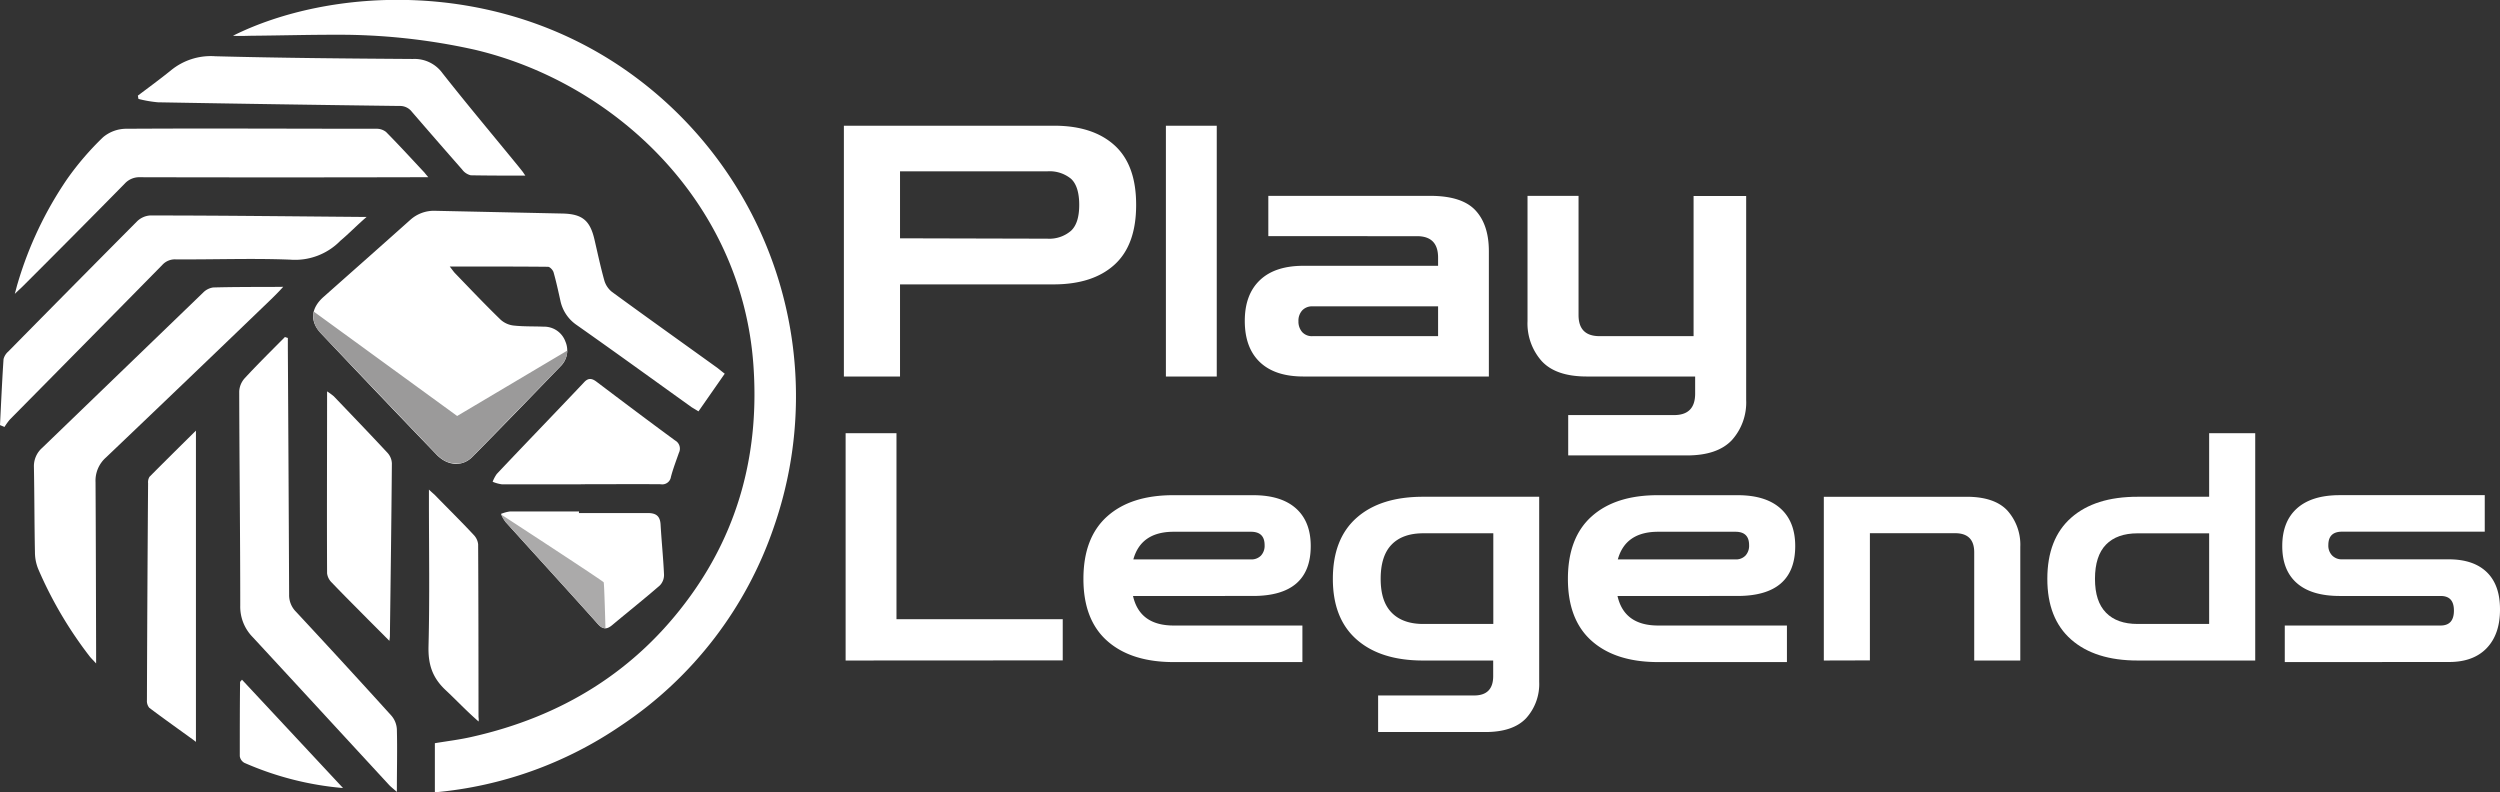
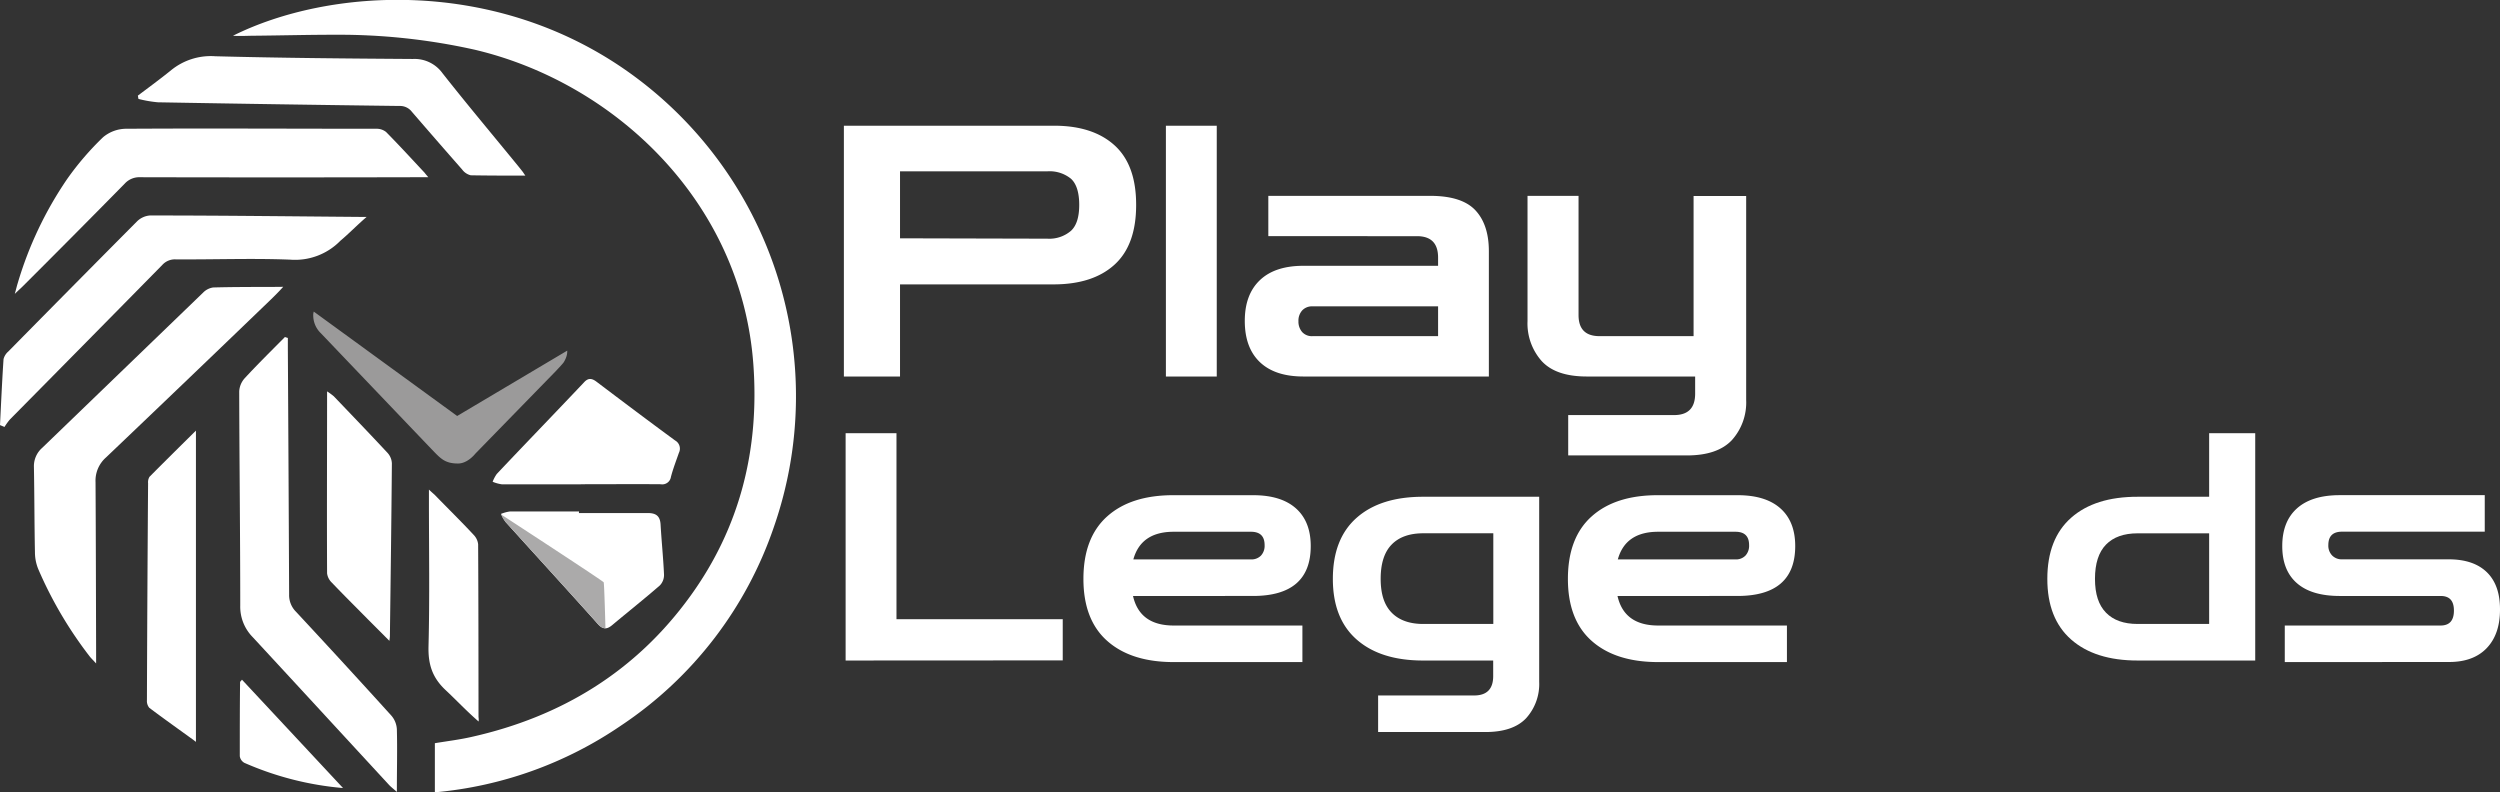
<svg xmlns="http://www.w3.org/2000/svg" viewBox="0 0 606.57 192.24">
  <rect x="0" y="0" width="606.57" height="192.24" fill="#333333" stroke="none" />
  <defs>
    <style>.cls-1{fill:#fff;}.cls-2{fill:#9b9a9a;}.cls-3{fill:#abaaaa;}</style>
  </defs>
  <g id="Layer_2" data-name="Layer 2">
    <g id="Layer_3" data-name="Layer 3">
      <path class="cls-1" d="M105.51,192.24V180.32c3-.5,6-.86,8.89-1.52,21.87-4.9,39.91-15.93,53.09-34.17,12.09-16.71,16.78-35.66,15.3-56.15C179.92,48.76,148.93,20,115.13,12.05A151.35,151.35,0,0,0,81.35,8.43c-6.68,0-13.35.18-20,.24-1,0-3.35.13-4.82,0,23.28-11.62,63.74-14.33,96.4,9.13A96.45,96.45,0,0,1,187.8,127.76,94.45,94.45,0,0,1,150.74,176,95,95,0,0,1,105.51,192.24Z" />
-       <path class="cls-1" d="M175.84,90.67l-6.37,9.14c-.64-.4-1.16-.7-1.65-1-9.28-6.65-18.53-13.36-27.87-19.93a9.51,9.51,0,0,1-4-6c-.51-2.28-1-4.57-1.64-6.81-.16-.55-.89-1.34-1.36-1.34-7.76-.08-15.51-.06-23.83-.06.73.92,1,1.35,1.37,1.71,3.63,3.76,7.23,7.56,11,11.21a5.66,5.66,0,0,0,3.18,1.4c2.39.26,4.81.17,7.22.27a5.48,5.48,0,0,1,5.29,3.6,5.41,5.41,0,0,1-1.25,6.1c-7.07,7.32-14.14,14.64-21.3,21.88-2.41,2.44-6,2.27-8.68-.5Q91.82,95.67,77.86,80.87c-2.77-2.94-2.41-6.12.64-8.83,7-6.21,14-12.39,21-18.65a8.59,8.59,0,0,1,6.22-2.24l30.76.66c4.79.11,6.67,1.66,7.75,6.29.78,3.35,1.49,6.72,2.41,10a5.5,5.5,0,0,0,1.85,2.73c8.5,6.21,17.08,12.32,25.62,18.47C174.64,89.72,175.16,90.15,175.84,90.67Z" />
      <path class="cls-1" d="M69.84,82v2.61q.18,29.82.31,59.64a5.68,5.68,0,0,0,1.68,4.19Q83.52,161,95,173.68a5.52,5.52,0,0,1,1.29,3.25c.13,4.85,0,9.71,0,15.2-1-.87-1.55-1.29-2-1.8-11-11.92-22-23.89-33-35.77a10.51,10.51,0,0,1-3-7.59c0-17.33-.21-34.67-.25-52a5.18,5.18,0,0,1,1.33-3.2c3.16-3.42,6.49-6.69,9.76-10Z" />
      <path class="cls-1" d="M68.71,69.59c-1,1.14-2.45,2.57-3.33,3.41Q45.6,92.05,25.71,111a7.5,7.5,0,0,0-2.53,6c.08,13.7.1,27.4.14,41.1v2.87c-.77-.84-1.22-1.26-1.59-1.74A97.71,97.71,0,0,1,9.28,138.07a10.79,10.79,0,0,1-.8-4c-.14-6.92-.12-13.84-.25-20.76a5.91,5.91,0,0,1,2-4.64Q29.77,89.82,49.28,71a4.24,4.24,0,0,1,2.43-1.25c5-.14,10.09-.12,15.14-.14Z" />
      <path class="cls-1" d="M103.92,43l-3.66,0Q67.14,43.08,34,43a4.78,4.78,0,0,0-3.76,1.58Q17.93,57.09,5.52,69.47c-.48.48-1,.93-1.93,1.83.35-1.26.52-2,.72-2.63a89.82,89.82,0,0,1,12-25.26A70,70,0,0,1,25,33.3a8.78,8.78,0,0,1,5.6-2.06c20.22-.12,40.44,0,60.66,0a3.69,3.69,0,0,1,2.41.78c3.19,3.23,6.26,6.58,9.36,9.9C103.14,42.09,103.92,43,103.92,43Z" />
      <path class="cls-1" d="M0,103.14c.27-5.33.5-10.66.86-16A3.55,3.55,0,0,1,2,85.3q15.57-15.81,31.2-31.54a5,5,0,0,1,3.21-1.48c17,0,34,.21,51,.35.25,0,.73,0,1.55,0-2.34,2-4.24,4-6.37,5.78A15.36,15.36,0,0,1,70.43,63c-9.27-.37-18.57,0-27.86-.07a4.12,4.12,0,0,0-3.21,1.37Q20.91,83.06,2.42,101.76a14.26,14.26,0,0,0-1.33,1.83Z" />
      <path class="cls-1" d="M33.45,23.2c2.66-2,5.38-4,8-6.11a15.25,15.25,0,0,1,10.81-3.44c16,.42,31.93.55,47.9.66a8.36,8.36,0,0,1,7.2,3.45c6,7.62,12.25,15.05,18.39,22.57.41.5,1.13,1.42,1.13,1.42s.38.59.59.86c-4.16,0-9.09,0-13.26-.08a3.68,3.68,0,0,1-2.09-1.41q-6.15-7-12.19-14a3.6,3.6,0,0,0-3-1.41q-29.31-.37-58.63-.89A29.38,29.38,0,0,1,33.59,24Z" />
      <path class="cls-1" d="M47.54,104.48V180l-.57-.44c-3.59-2.6-7.21-5.16-10.75-7.83a2.6,2.6,0,0,1-.57-1.86q.09-26.33.28-52.64a2.49,2.49,0,0,1,.35-1.55C40,111.93,43.74,108.24,47.54,104.48Z" />
      <path class="cls-1" d="M140.94,117.51c-6.39,0-12.78,0-19.17,0a8.93,8.93,0,0,1-2.24-.62,8.37,8.37,0,0,1,1-1.89c7-7.42,14.15-14.8,21.18-22.24,1-1.1,1.88-1,3-.16,6.34,4.79,12.68,9.57,19.09,14.27a2.27,2.27,0,0,1,.92,3c-.67,1.93-1.41,3.84-1.93,5.82a2.13,2.13,0,0,1-2.49,1.8c-6.46-.05-12.92,0-19.38,0Z" />
      <path class="cls-1" d="M140.46,124.48c5.57,0,11.14,0,16.71,0,2.08,0,3,.78,3.11,2.84.23,4,.65,8.06.83,12.1a3.64,3.64,0,0,1-1,2.61c-3.78,3.29-7.71,6.4-11.55,9.62-1.39,1.17-2.33,1.07-3.59-.34-7.37-8.26-14.86-16.41-22.27-24.63a10,10,0,0,1-1.14-2,9.13,9.13,0,0,1,2.22-.59c5.57,0,11.14,0,16.71,0Z" />
      <path class="cls-1" d="M94.48,155.49,89.2,150.2c-2.9-2.94-5.83-5.84-8.68-8.83a3.76,3.76,0,0,1-1.16-2.25c-.07-14.52,0-29,0-44.16A15.44,15.44,0,0,1,81,96.16c4.38,4.58,8.77,9.14,13.08,13.78a4,4,0,0,1,1,2.51c-.11,14-.3,27.93-.48,41.9C94.6,154.6,94.55,154.85,94.48,155.49Z" />
      <path class="cls-1" d="M116.12,175.06c-3.05-2.66-5.46-5.25-8-7.62-3.27-3.07-4.26-6.29-4.15-10.65.3-11.76.1-23.54.1-35.31v-2.69c.53.5,1,.92,1.39,1.26,3.16,3.26,6.36,6.39,9.45,9.71a3.88,3.88,0,0,1,1.1,2.29c.08,14,.08,27.95.09,41.92A3.75,3.75,0,0,1,116.12,175.06Z" />
      <path class="cls-1" d="M58.71,164.91,83.23,191.2a75.37,75.37,0,0,1-23.93-6.11,2.19,2.19,0,0,1-1.12-1.64c0-6,0-12,.07-17.95C58.25,165.4,58.4,165.31,58.71,164.91Z" />
      <path class="cls-2" d="M76.13,75.6l34.79,25.33,26.71-15.86a4.42,4.42,0,0,1-.42,2,5.57,5.57,0,0,1-.49.91c-.31.42-1.64,1.82-1.89,2.09l-19.5,20s-1.84,2.41-4.22,2.39c-3.25,0-4.28-1.28-6.51-3.6s-26.74-28-26.74-28A6,6,0,0,1,76,76.65,2.84,2.84,0,0,1,76.13,75.6Z" />
      <path class="cls-3" d="M121.66,124.88c2.86,1.85,24.66,16.09,24.81,16.4s.43,11.14.43,11.14a1.88,1.88,0,0,1-.71-.12,2.31,2.31,0,0,1-.91-.66c-.94-1.13-16.86-18.64-19.51-21.59-.88-1-1.87-2-2.66-2.92a6.92,6.92,0,0,1-1.33-1.86A1.38,1.38,0,0,1,121.66,124.88Z" />
      <path class="cls-1" d="M204.75,91.35V30.5h51q9.43,0,14.68,4.77t5.23,14.47q0,9.69-5.23,14.46T255.73,69H218.37V91.35Zm49.36-49.78H218.37V57.82l35.74.09A8.07,8.07,0,0,0,259.85,56c1.34-1.24,2-3.34,2-6.29s-.66-5.12-2-6.34A8.19,8.19,0,0,0,254.11,41.57Z" />
      <path class="cls-1" d="M282.88,91.35V30.5h12.34V91.35Z" />
      <path class="cls-1" d="M316.24,91.35q-6.9,0-10.56-3.49t-3.66-10q0-6.39,3.66-9.88t10.56-3.49h32.68v-2c0-3.46-1.71-5.19-5.11-5.19H307.73V47.52H347c5.17,0,8.82,1.18,11,3.53s3.24,5.66,3.24,9.92V91.35Zm2.21-9.79h30.47V74.33H318.45a3.22,3.22,0,0,0-2.51,1,3.69,3.69,0,0,0-.9,2.6,3.83,3.83,0,0,0,.9,2.63A3.15,3.15,0,0,0,318.45,81.56Z" />
      <path class="cls-1" d="M380.49,110.5v-9.79h25.7q5.1,0,5.1-5.19V91.35H385q-7.5,0-10.94-3.74a13.75,13.75,0,0,1-3.44-9.7V47.52H383V76.46q0,5.1,5.1,5.1h22.81v-34h12.76V97.05a13.66,13.66,0,0,1-3.48,9.75q-3.5,3.7-10.9,3.7Z" />
      <path class="cls-1" d="M205.17,160.26V105.11h12.34v45.12h40.34v10Z" />
      <path class="cls-1" d="M284.77,160.64q-10.33,0-16.12-5.13t-5.78-15.07q0-10,5.78-15.16t16.12-5.13h19.29q6.78,0,10.37,3.2t3.59,9.14q0,12.1-14,12.11H274.9q1.62,7.17,9.87,7.17H316v8.87Zm0-31.62q-7.93,0-9.79,6.71h28.54a3.22,3.22,0,0,0,2.43-.93,3.5,3.5,0,0,0,.88-2.54q0-3.24-3.31-3.24Z" />
      <path class="cls-1" d="M334.37,177.61v-8.87h23.29q4.63,0,4.63-4.7v-3.78h-17q-10.33,0-16.12-5.09t-5.78-14.73q0-9.72,5.78-14.82t16.12-5.09h28.16v44.9a12.35,12.35,0,0,1-3.17,8.83q-3.17,3.35-9.87,3.35Zm10.95-26.22h17v-22h-17c-3.34,0-5.9.92-7.67,2.74s-2.66,4.59-2.66,8.3.88,6.38,2.66,8.21S342,151.39,345.32,151.39Z" />
      <path class="cls-1" d="M402.32,160.64q-10.33,0-16.12-5.13t-5.78-15.07q0-10,5.78-15.16t16.12-5.13h19.29q6.78,0,10.37,3.2t3.59,9.14q0,12.1-14,12.11H392.45q1.62,7.17,9.87,7.17h31.24v8.87Zm0-31.62q-7.94,0-9.79,6.71h28.54a3.19,3.19,0,0,0,2.43-.93,3.5,3.5,0,0,0,.88-2.54q0-3.24-3.31-3.24Z" />
-       <path class="cls-1" d="M442.51,160.26V120.53h34.63q6.8,0,9.92,3.36a12.45,12.45,0,0,1,3.12,8.83v27.54H479V134c0-3.08-1.55-4.63-4.63-4.63H453.69v30.86Z" />
      <path class="cls-1" d="M518.64,160.26q-10.33,0-16.12-5.09t-5.78-14.73q0-9.72,5.78-14.82t16.12-5.09h25.84v8.87H518.64c-3.34,0-5.9.92-7.67,2.74s-2.67,4.59-2.67,8.3.89,6.38,2.67,8.21,4.33,2.74,7.67,2.74h26.61v8.87Zm17.36,0V105.11h11.18v55.15Z" />
      <path class="cls-1" d="M554.35,160.64v-8.87h37.8c2.16,0,3.24-1.2,3.24-3.62s-1.08-3.55-3.24-3.55H567.7q-6.87,0-10.42-3.12t-3.54-9q0-5.94,3.58-9.14t10.38-3.2h35.17V129H568.24q-3.32,0-3.32,3.24a3.41,3.41,0,0,0,.93,2.54,3.21,3.21,0,0,0,2.39.93h25.91q6,0,9.22,3.12t3.2,9.07q0,6-3.24,9.37t-9.18,3.35Z" />
    </g>
  </g>
</svg>